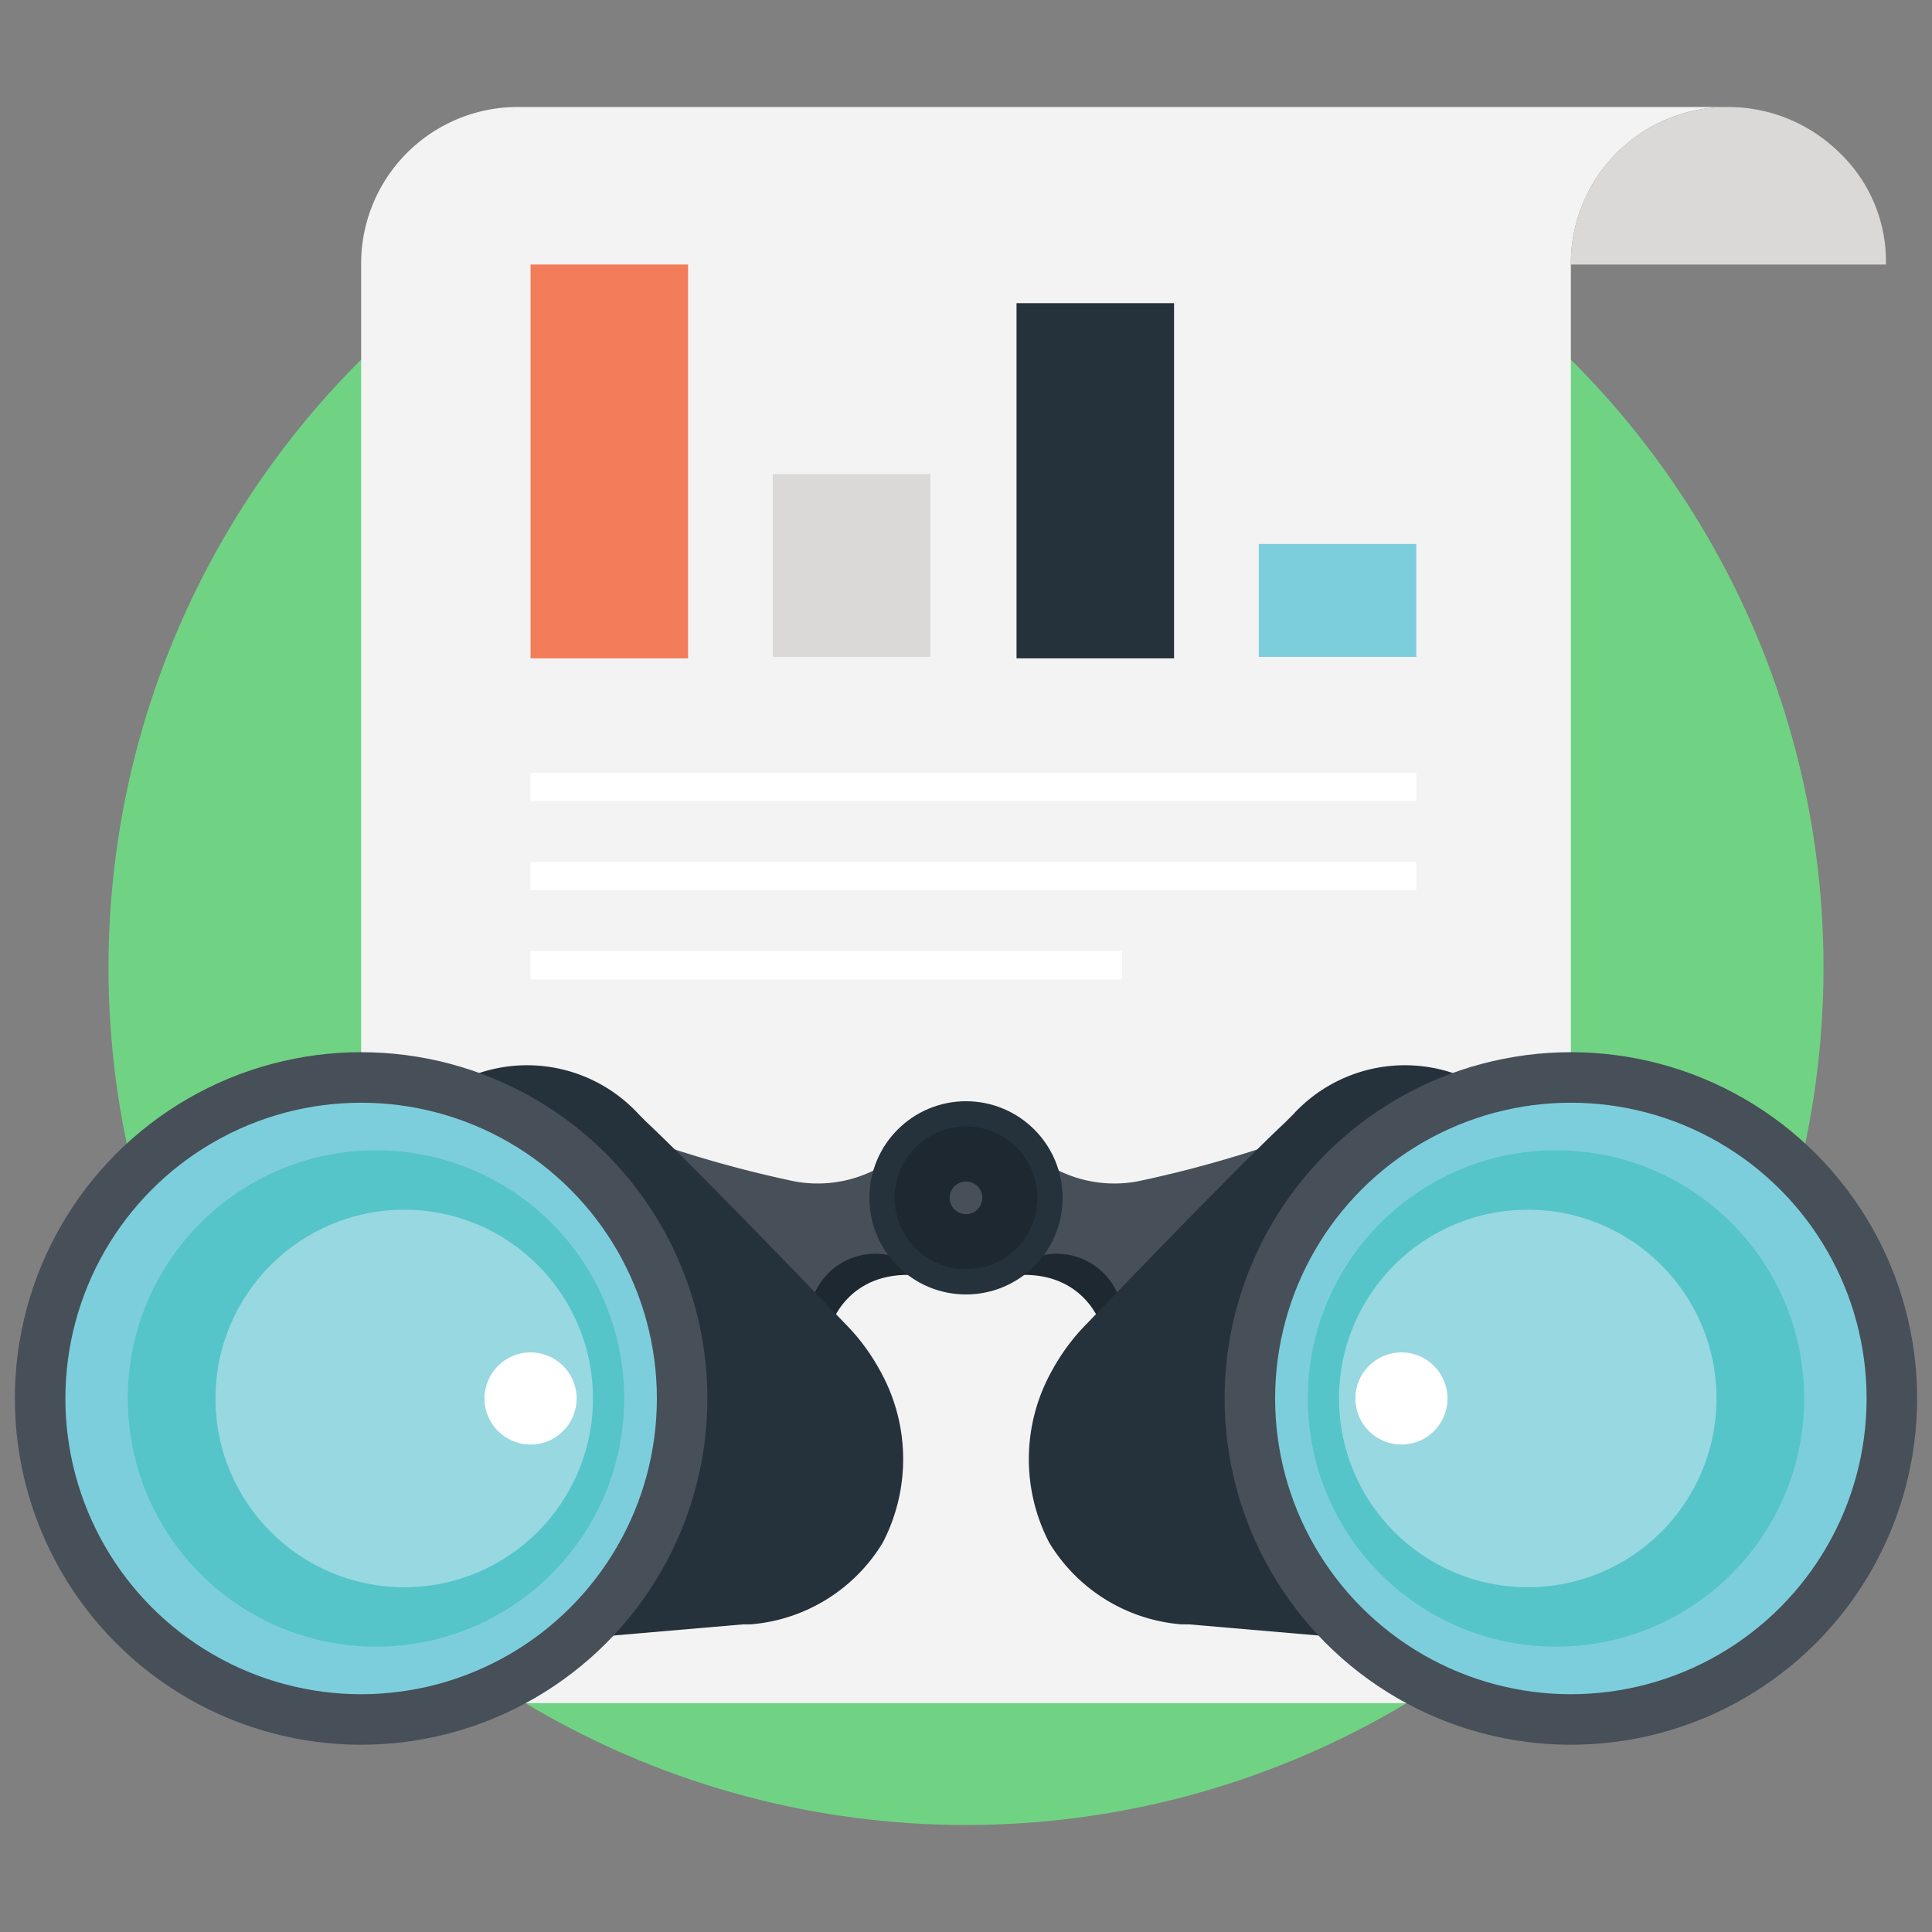
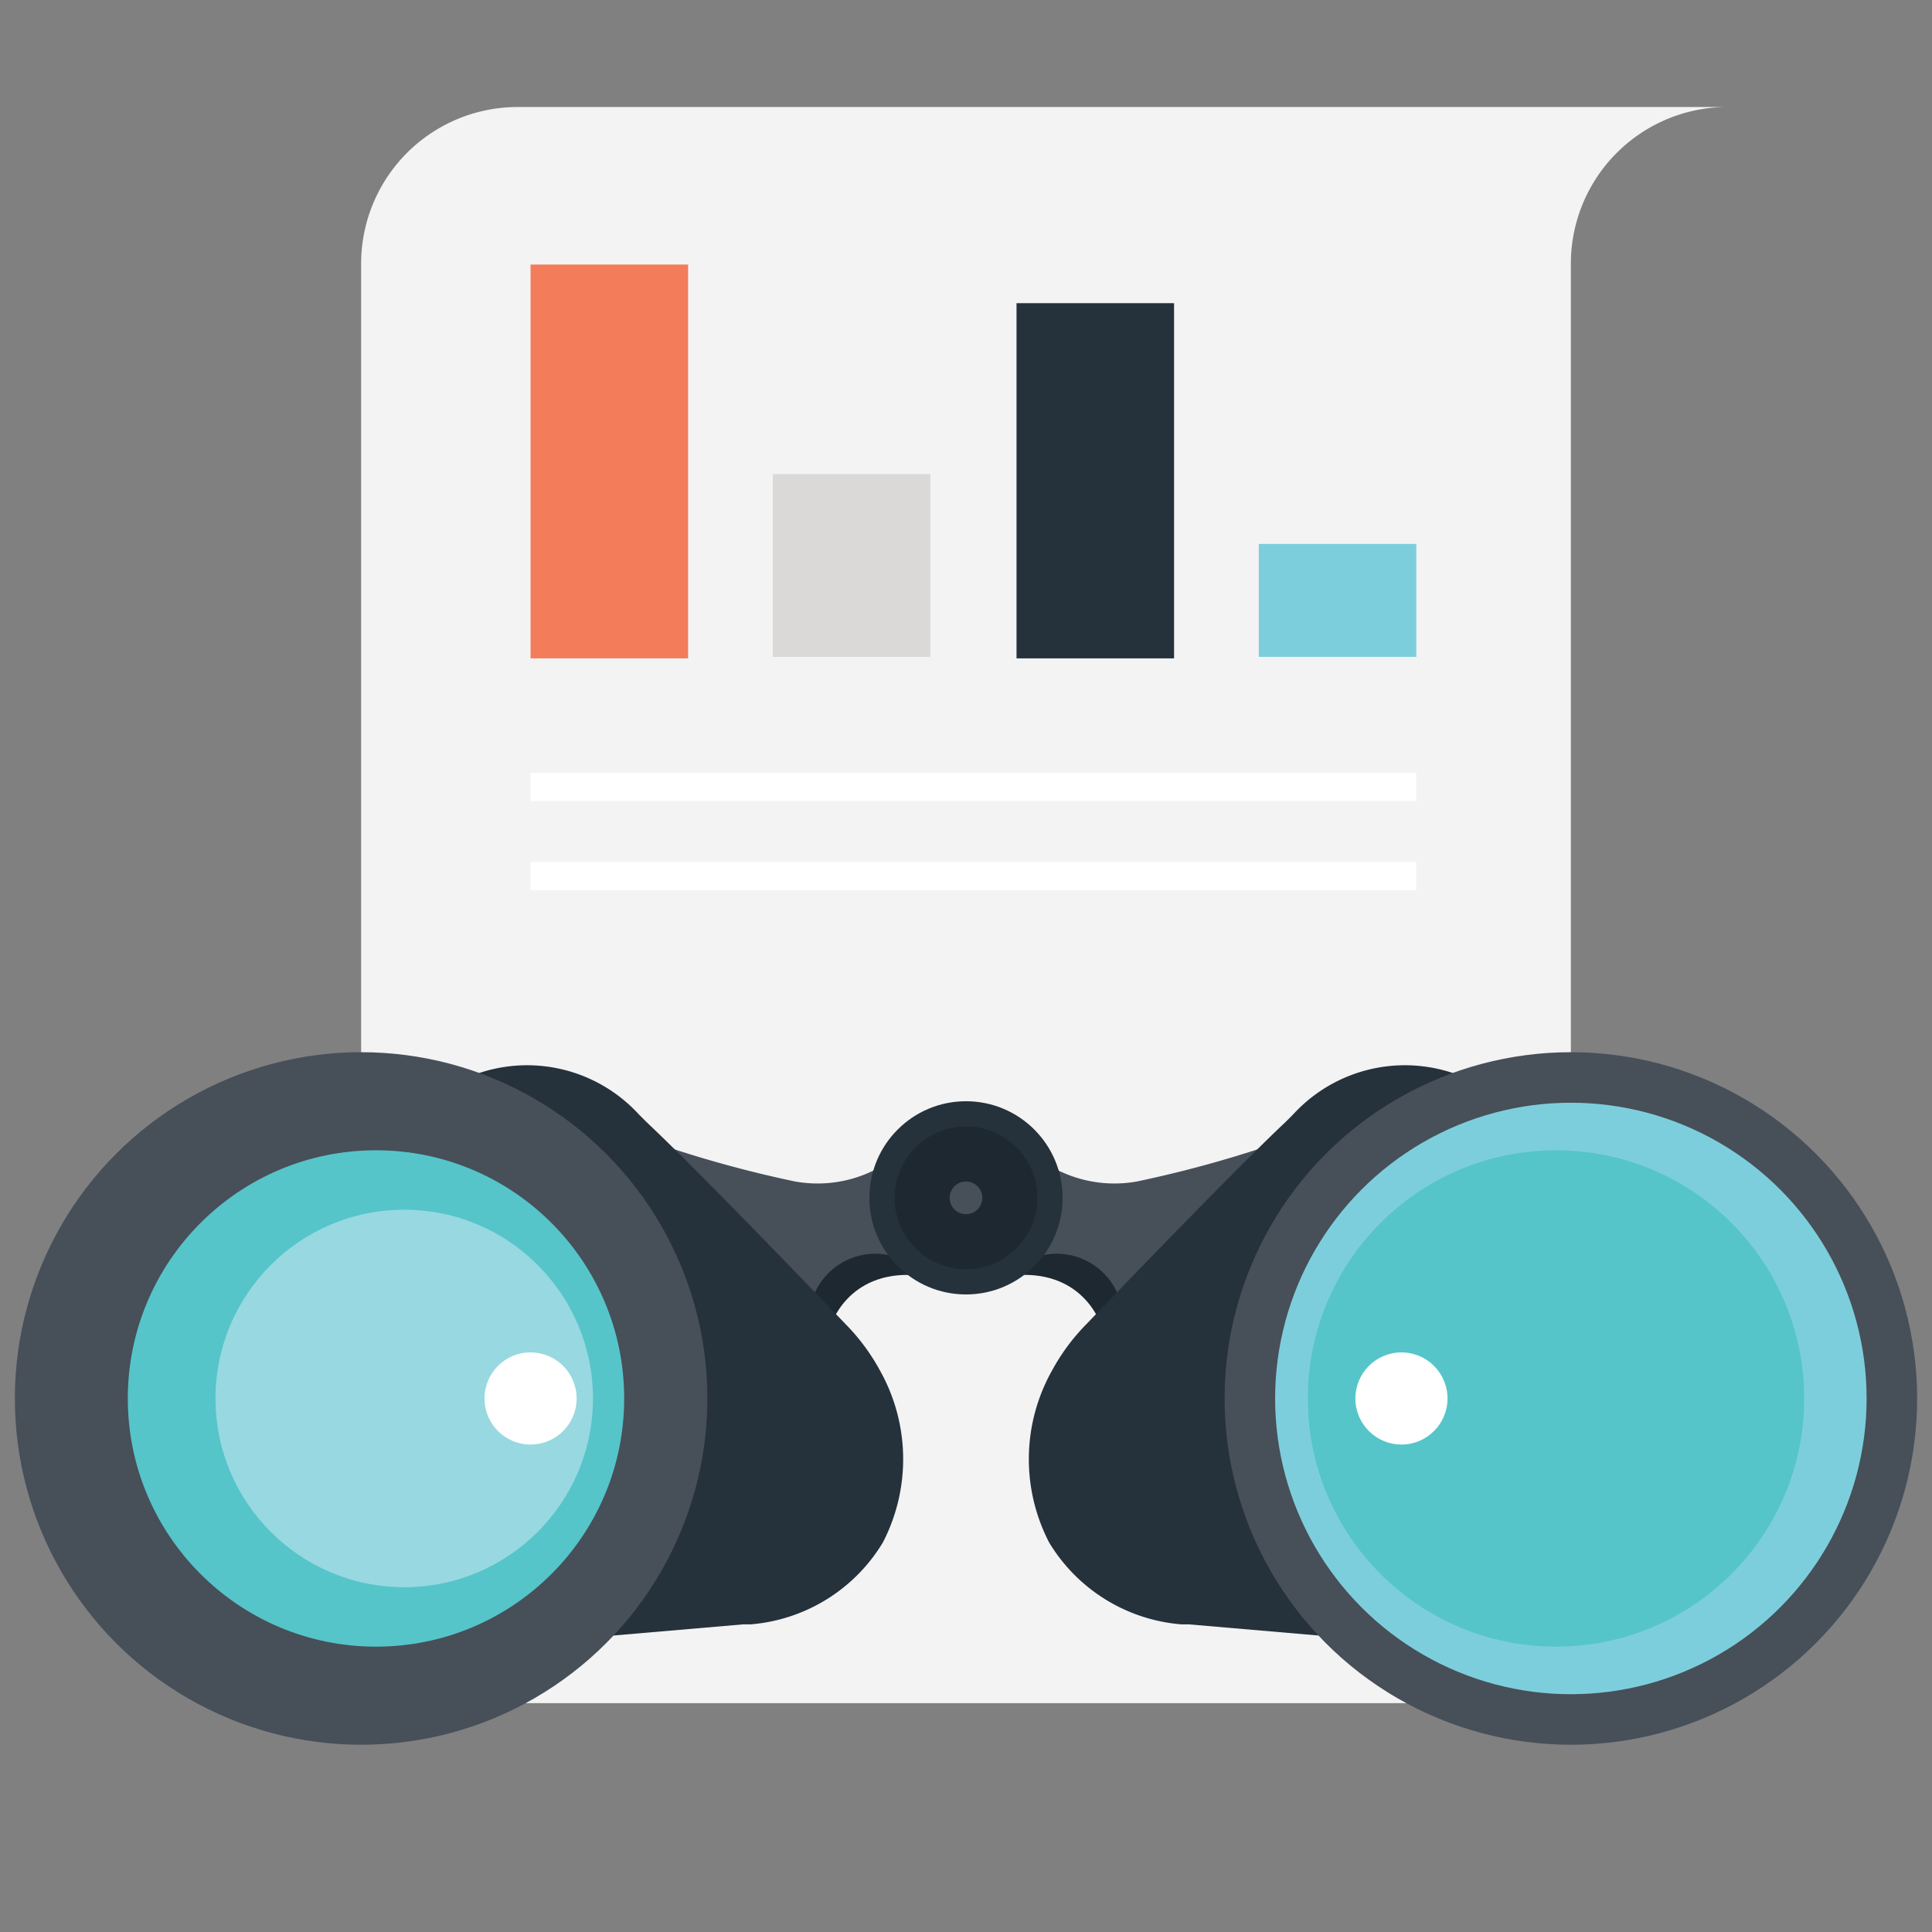
<svg xmlns="http://www.w3.org/2000/svg" id="Layer_1" data-name="Layer 1" viewBox="0 0 130 130">
  <rect x="0" y="0" width="130" height="130" fill="#808080" stroke="none" />
  <defs>
    <style>.cls-1{fill:#70d383;}.cls-2{fill:#f3f3f3;}.cls-3{fill:#dad9d8;}.cls-4{fill:#1d2830;}.cls-5{fill:#474f59;}.cls-6{fill:#25313b;}.cls-7{fill:#7dcedc;}.cls-8{fill:#55c5ca;}.cls-9{fill:#98d8e1;}.cls-10{fill:#fff;}.cls-11{fill:#f37c5a;}</style>
  </defs>
-   <circle class="cls-1" cx="65" cy="65.1" r="57.7" />
  <path class="cls-2" d="M116.3,7.2a10.54,10.54,0,0,0-10.6,10.6v96.8H24.3V17.8A10.54,10.54,0,0,1,34.9,7.2Z" />
-   <path class="cls-3" d="M123.8,10.3a10.67,10.67,0,0,0-7.5-3.1,10.54,10.54,0,0,0-10.6,10.6h21.2A10.1,10.1,0,0,0,123.8,10.3Z" />
  <path class="cls-4" d="M74.1,89.2s-1.1-3.7-5.7-3.4l2.3-2.3,4.6.8,1.8,2Z" />
  <path class="cls-5" d="M70.1,78.1a8.55,8.55,0,0,0,6.4,1.4,78.34,78.34,0,0,0,10-2.8L78.7,87.5l-3.4-.2A4.47,4.47,0,0,0,70,84.5l.4-3.3.2-2.4Z" />
  <path class="cls-6" d="M87,75l-.5.5c-3.3,3.1-11,11.1-13.4,13.6a13.86,13.86,0,0,0-2.3,3.1,12.18,12.18,0,0,0-.2,11.6,11.47,11.47,0,0,0,8.9,5.5H80l9.3.8,9,.4V72.4A10.2,10.2,0,0,0,87,75Z" />
  <circle class="cls-5" cx="105.7" cy="94.1" r="23.3" />
  <path class="cls-4" d="M55.9,89.2s1.1-3.7,5.7-3.4l-2.3-2.3-4.6.8-1.8,2Z" />
  <path class="cls-5" d="M59.9,78.1a8.55,8.55,0,0,1-6.4,1.4,78.34,78.34,0,0,1-10-2.8l7.8,10.8,3.4-.2A4.47,4.47,0,0,1,60,84.5l-.4-3.3-.2-2.4Z" />
  <path class="cls-6" d="M43,75l.5.5c3.3,3.1,11,11.1,13.4,13.6a13.86,13.86,0,0,1,2.3,3.1,12.18,12.18,0,0,1,.2,11.6,11.47,11.47,0,0,1-8.9,5.5H50l-9.3.8-9,.4V72.4A10.2,10.2,0,0,1,43,75Z" />
  <circle class="cls-5" cx="24.3" cy="94.1" r="23.3" />
  <circle class="cls-6" cx="65" cy="80.6" r="6.5" />
  <circle class="cls-4" cx="65" cy="80.6" r="4.8" />
  <circle class="cls-5" cx="65" cy="80.6" r="1.1" />
  <circle class="cls-7" cx="105.7" cy="94.1" r="19.9" />
  <circle class="cls-8" cx="104.7" cy="94.1" r="16.7" />
-   <circle class="cls-9" cx="102.8" cy="94.1" r="12.7" />
  <circle class="cls-10" cx="94.3" cy="94.1" r="3.1" />
-   <circle class="cls-7" cx="24.3" cy="94.1" r="19.9" />
  <circle class="cls-8" cx="25.3" cy="94.1" r="16.7" />
  <circle class="cls-9" cx="27.2" cy="94.1" r="12.7" />
  <circle class="cls-10" cx="35.7" cy="94.1" r="3.1" />
  <rect class="cls-11" x="35.7" y="17.8" width="10.6" height="26.5" />
  <rect class="cls-3" x="52" y="31.9" width="10.6" height="12.3" />
  <rect class="cls-6" x="68.4" y="20.4" width="10.6" height="23.9" />
  <rect class="cls-7" x="84.7" y="36.6" width="10.6" height="7.6" />
  <rect class="cls-10" x="35.7" y="52" width="59.6" height="1.9" />
  <rect class="cls-10" x="35.7" y="58" width="59.6" height="1.9" />
-   <rect class="cls-10" x="35.7" y="64" width="39.8" height="1.9" />
</svg>